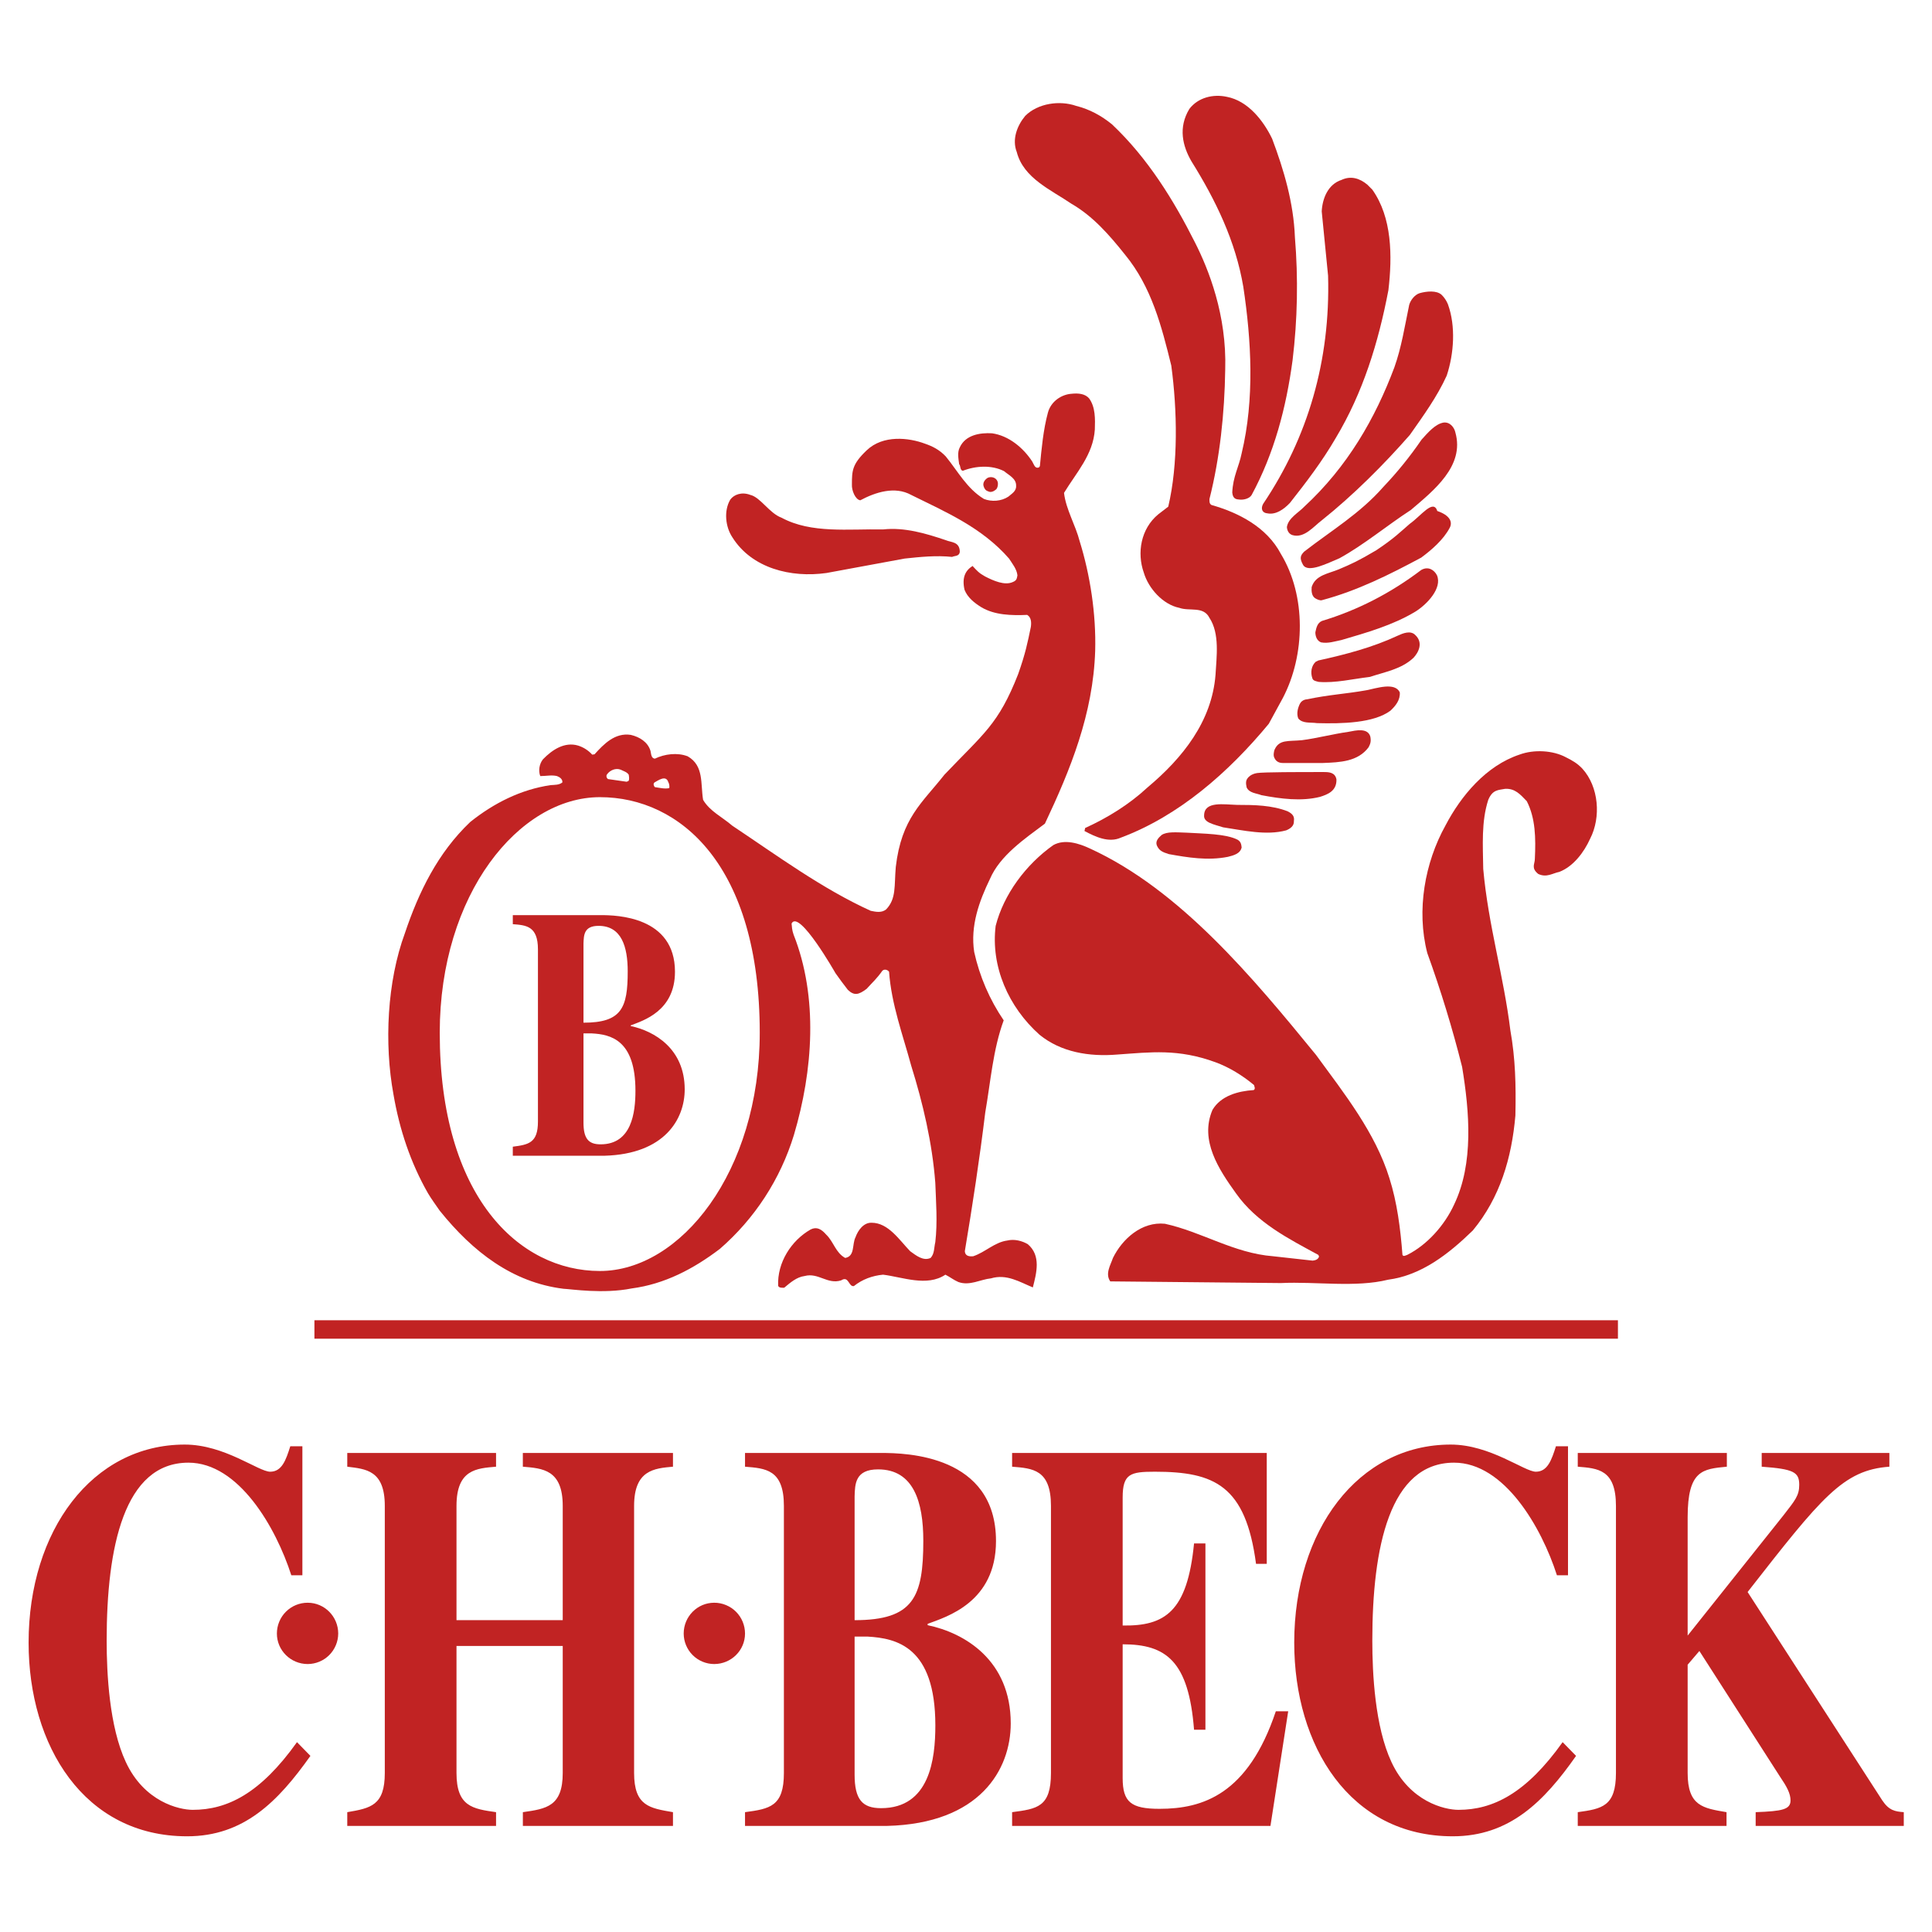
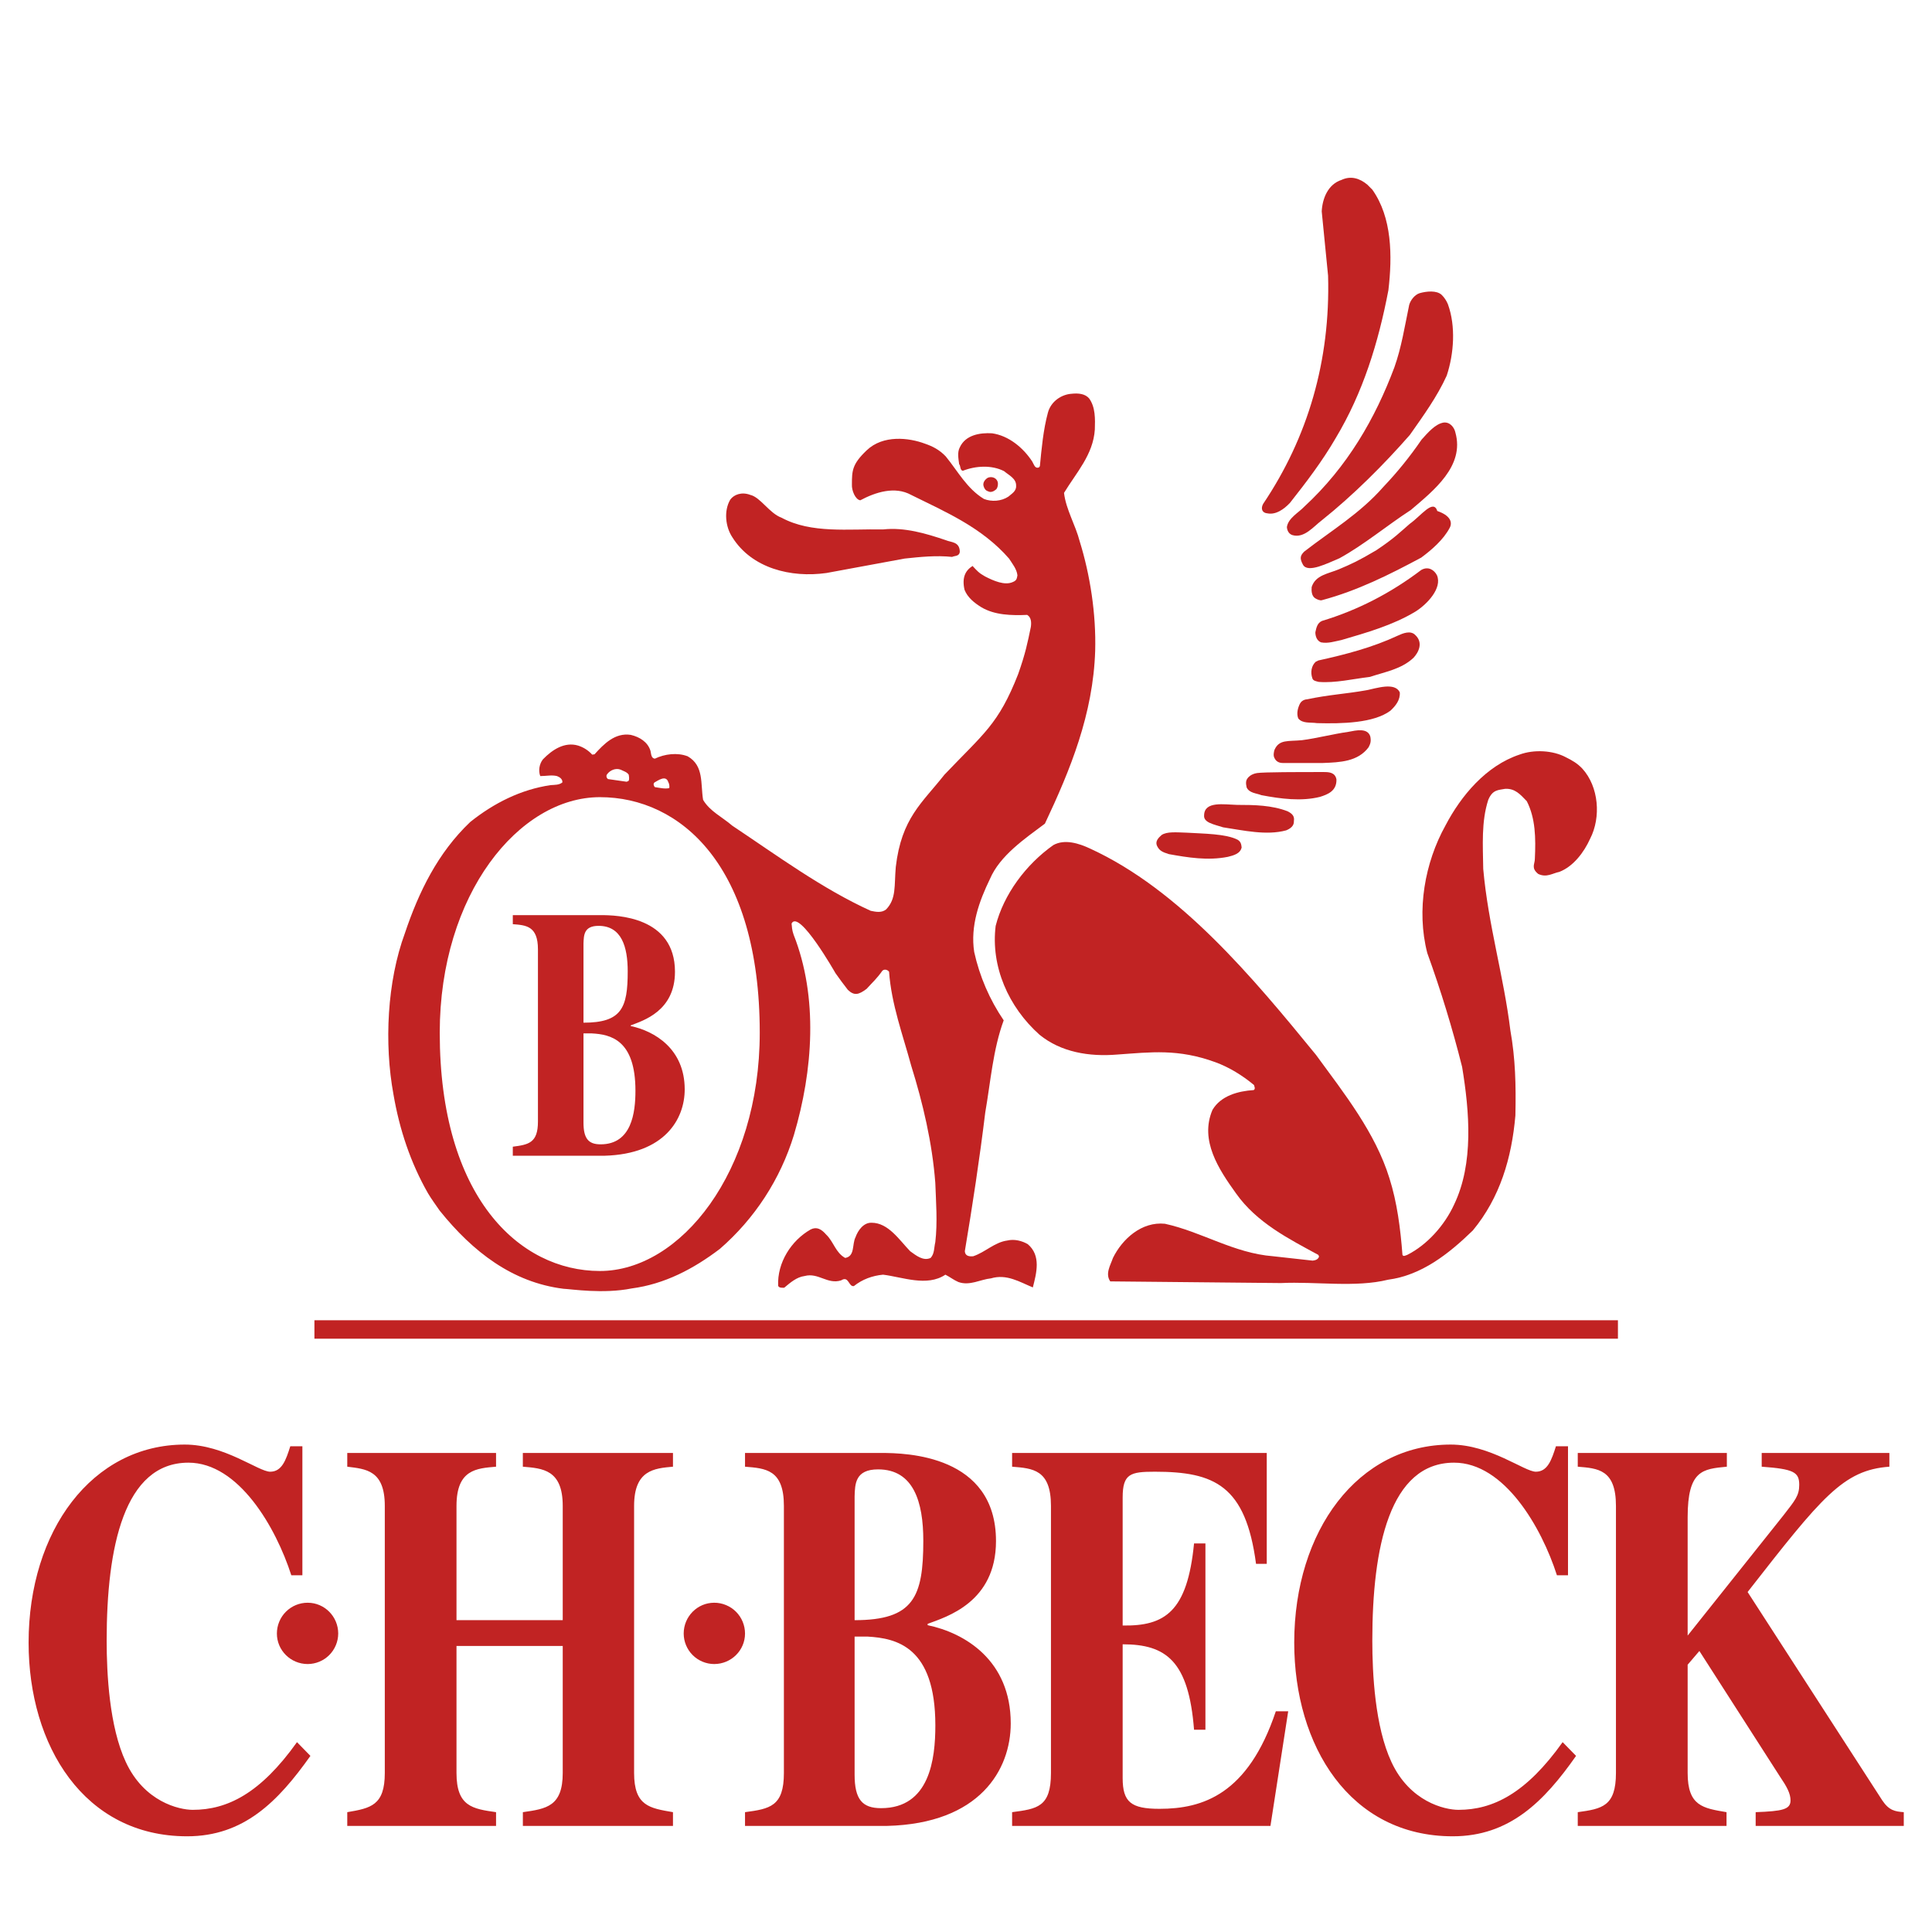
<svg xmlns="http://www.w3.org/2000/svg" width="82" height="82" viewBox="0 0 82 82" fill="none">
-   <path fill-rule="evenodd" clip-rule="evenodd" d="M53.993 5.888C54.491 7.21 54.904 8.604 54.96 10.069C55.104 11.808 55.071 13.557 54.861 15.289C54.59 17.309 54.078 19.243 53.125 21.006C53.026 21.177 52.756 21.219 52.628 21.205C52.5 21.191 52.329 21.205 52.301 20.907C52.329 20.224 52.585 19.812 52.699 19.243C53.254 16.938 53.111 14.435 52.77 12.174C52.443 10.24 51.604 8.504 50.565 6.841C50.196 6.201 49.997 5.418 50.481 4.622C50.85 4.138 51.49 3.982 52.073 4.11C52.969 4.281 53.623 5.12 53.993 5.888V5.888Z" fill="#C12323" />
-   <path fill-rule="evenodd" clip-rule="evenodd" d="M47.195 5.276C48.717 6.713 49.812 8.49 50.722 10.297C51.291 11.42 52.074 13.369 52.002 15.687C51.974 17.55 51.775 19.427 51.334 21.177C51.334 21.262 51.319 21.376 51.419 21.433C52.571 21.76 53.766 22.372 54.364 23.509C55.444 25.287 55.401 27.804 54.448 29.624L53.851 30.72C52.144 32.782 50.04 34.63 47.566 35.555C47.053 35.783 46.485 35.513 46.029 35.271L46.057 35.143C46.996 34.717 47.921 34.148 48.703 33.422C50.196 32.171 51.433 30.621 51.59 28.644C51.633 27.876 51.775 26.895 51.334 26.226C51.077 25.713 50.495 25.956 50.054 25.799C49.356 25.657 48.745 24.974 48.547 24.306C48.248 23.466 48.419 22.443 49.158 21.831L49.584 21.504C50.012 19.698 49.968 17.408 49.713 15.517C49.3 13.838 48.873 12.175 47.75 10.809C47.082 9.97 46.385 9.173 45.474 8.647C44.621 8.064 43.441 7.566 43.156 6.457C42.943 5.916 43.17 5.333 43.512 4.92C44.052 4.38 44.977 4.252 45.674 4.494C46.242 4.636 46.74 4.906 47.195 5.276V5.276Z" fill="#C12323" />
  <path fill-rule="evenodd" clip-rule="evenodd" d="M58.246 8.05C59.084 9.23 59.099 10.865 58.928 12.316C58.502 14.549 57.847 16.668 56.695 18.588C56.126 19.57 55.443 20.465 54.747 21.347C54.491 21.617 54.15 21.859 53.794 21.788C53.581 21.774 53.496 21.603 53.609 21.39C55.514 18.559 56.468 15.302 56.368 11.704L56.098 8.973C56.126 8.418 56.368 7.821 56.937 7.636C57.335 7.451 57.705 7.565 58.032 7.835L58.246 8.05V8.05Z" fill="#C12323" />
  <path fill-rule="evenodd" clip-rule="evenodd" d="M61.459 12.928C61.787 13.838 61.715 15.004 61.403 15.943C60.989 16.853 60.406 17.65 59.838 18.46C58.729 19.726 57.434 21.02 56.097 22.087C55.756 22.343 55.358 22.855 54.86 22.713C54.717 22.67 54.633 22.542 54.619 22.371C54.675 21.988 55.116 21.76 55.358 21.504C57.192 19.811 58.373 17.749 59.183 15.587C59.482 14.748 59.624 13.838 59.81 12.942C59.866 12.743 60.037 12.515 60.25 12.444C60.549 12.359 60.975 12.316 61.189 12.515C61.389 12.715 61.459 12.928 61.459 12.928V12.928ZM61.772 18.361C62.17 19.783 60.847 20.821 59.88 21.646C58.871 22.3 57.889 23.125 56.851 23.694C56.367 23.893 55.5 24.348 55.3 23.964C55.144 23.68 55.201 23.566 55.358 23.409C56.495 22.527 57.733 21.788 58.714 20.665C59.308 20.041 59.85 19.371 60.336 18.659C60.606 18.361 60.919 17.991 61.275 17.934C61.545 17.905 61.729 18.147 61.772 18.361V18.361ZM42.344 20.451C42.373 20.565 42.344 20.693 42.288 20.764C42.188 20.85 42.06 20.921 41.932 20.85C41.833 20.821 41.776 20.736 41.747 20.636C41.704 20.494 41.79 20.366 41.918 20.281C42.074 20.209 42.288 20.267 42.344 20.451V20.451ZM33.171 21.973C34.437 22.656 36.016 22.442 37.481 22.471C38.391 22.371 39.301 22.642 40.14 22.926C40.367 23.025 40.723 22.983 40.737 23.409C40.723 23.622 40.524 23.58 40.41 23.637C39.742 23.566 39.045 23.637 38.391 23.708L35.077 24.32C33.569 24.533 31.905 24.121 31.08 22.798C30.796 22.371 30.71 21.689 30.995 21.205C31.151 20.992 31.479 20.864 31.848 21.006C32.275 21.105 32.659 21.788 33.171 21.973V21.973ZM61.004 21.689C61.545 21.874 61.659 22.158 61.531 22.4C61.261 22.912 60.762 23.339 60.322 23.666C58.971 24.391 57.605 25.074 56.112 25.472C56.04 25.501 55.898 25.444 55.813 25.387C55.671 25.288 55.657 25.088 55.671 24.918C55.828 24.406 56.382 24.349 56.823 24.164C57.363 23.936 57.648 23.808 58.416 23.353C59.184 22.841 59.425 22.585 59.838 22.23C60.322 21.888 60.833 21.162 61.004 21.689V21.689ZM60.99 24.419C61.218 24.96 60.578 25.642 60.08 25.955C59.113 26.538 58.004 26.851 56.937 27.164C56.652 27.221 56.367 27.321 56.069 27.264C55.884 27.192 55.828 26.993 55.828 26.837C55.87 26.637 55.912 26.438 56.112 26.353C57.62 25.898 59.028 25.173 60.322 24.191C60.62 24.021 60.876 24.192 60.99 24.419V24.419ZM59.994 27.918C59.483 28.402 58.785 28.516 58.146 28.729C57.434 28.814 56.666 28.999 55.97 28.942C55.87 28.914 55.728 28.899 55.7 28.786C55.614 28.544 55.656 28.259 55.842 28.088L55.956 28.032C57.121 27.776 58.26 27.477 59.326 26.979C59.539 26.88 59.852 26.752 60.052 26.936C60.436 27.278 60.194 27.705 59.994 27.918V27.918ZM59.411 29.383C59.439 29.71 59.227 29.966 59.013 30.165C58.302 30.692 56.965 30.72 55.898 30.692C55.614 30.649 55.286 30.72 55.102 30.492C55.017 30.279 55.088 30.037 55.173 29.867C55.272 29.682 55.472 29.682 55.472 29.682C56.411 29.483 57.107 29.454 57.989 29.297C58.43 29.212 59.198 28.942 59.411 29.383V29.383ZM58.16 31.26C58.202 31.473 58.16 31.573 58.088 31.715C57.634 32.327 56.879 32.356 56.14 32.384H54.447C54.263 32.384 54.149 32.299 54.092 32.171C54.035 32.071 54.063 31.929 54.092 31.829C54.291 31.374 54.661 31.473 55.258 31.416C55.912 31.331 56.538 31.16 57.234 31.061C57.534 31.004 58.046 30.876 58.16 31.26V31.26ZM67.162 32.626C67.859 33.394 67.959 34.688 67.49 35.598C67.234 36.167 66.778 36.779 66.181 37.006C65.897 37.063 65.641 37.262 65.286 37.092C64.973 36.836 65.144 36.679 65.144 36.452C65.186 35.57 65.172 34.731 64.802 34.005C64.517 33.707 64.304 33.465 63.891 33.479C63.593 33.536 63.351 33.508 63.166 33.949C62.868 34.873 62.938 35.869 62.953 36.879C63.166 39.268 63.821 41.416 64.105 43.734C64.318 44.929 64.346 46.052 64.318 47.346C64.161 49.153 63.664 50.831 62.512 52.224C61.474 53.234 60.322 54.13 58.913 54.315C57.534 54.657 55.856 54.386 54.363 54.457L47.123 54.386C46.896 54.059 47.137 53.69 47.237 53.391C47.636 52.58 48.46 51.84 49.442 51.94C51.006 52.281 52.372 53.191 54.036 53.319L55.714 53.505C55.828 53.49 55.942 53.462 55.984 53.334L55.956 53.263C54.704 52.581 53.339 51.898 52.457 50.646C51.732 49.637 50.906 48.399 51.462 47.105C51.817 46.508 52.543 46.309 53.211 46.266C53.296 46.209 53.239 46.124 53.224 46.052C52.727 45.64 52.172 45.299 51.589 45.085C49.996 44.502 48.844 44.659 47.422 44.758C46.227 44.858 45.033 44.659 44.122 43.919C42.799 42.739 42.046 41.018 42.259 39.297C42.601 37.96 43.539 36.694 44.705 35.869C45.189 35.599 45.8 35.798 46.256 36.011C50.081 37.761 53.182 41.501 55.856 44.773C57.051 46.408 58.373 48.072 58.971 50.006C59.297 51.03 59.439 52.14 59.525 53.263C59.567 53.348 59.667 53.277 59.724 53.263C60.578 52.836 61.317 51.997 61.715 51.129C62.555 49.381 62.37 47.19 62.057 45.284C61.646 43.648 61.152 42.035 60.578 40.449C60.108 38.628 60.478 36.609 61.346 35.044C62.014 33.764 63.08 32.499 64.489 32.029C65.101 31.801 65.912 31.844 66.465 32.143C66.722 32.27 66.949 32.398 67.162 32.626V32.626Z" fill="#C12323" />
  <path fill-rule="evenodd" clip-rule="evenodd" d="M56.723 33.081C56.737 33.579 56.34 33.721 56.026 33.821C55.23 34.02 54.363 33.906 53.537 33.749C53.324 33.664 53.025 33.664 52.912 33.422C52.883 33.28 52.854 33.138 52.968 33.01C52.968 33.01 53.082 32.853 53.352 32.811C53.637 32.768 55.102 32.768 56.183 32.768C56.411 32.768 56.667 32.782 56.723 33.081V33.081ZM54.647 34.432C54.874 34.546 54.945 34.66 54.917 34.845C54.931 35.058 54.761 35.172 54.589 35.243C53.75 35.471 52.77 35.243 51.916 35.115C51.518 34.987 51.076 34.916 51.106 34.603C51.12 33.992 51.945 34.148 52.513 34.162C53.254 34.162 53.978 34.176 54.647 34.432V34.432ZM52.528 35.641C52.67 35.726 52.684 35.84 52.699 35.968C52.641 36.239 52.343 36.309 52.115 36.367C51.262 36.537 50.408 36.395 49.612 36.252C49.342 36.167 49.2 36.11 49.1 35.883C49.029 35.698 49.171 35.556 49.3 35.442C49.527 35.285 49.939 35.328 50.38 35.342C51.077 35.385 52.03 35.385 52.528 35.641ZM13.175 74.525C11.795 76.473 10.344 77.938 7.941 77.938C3.574 77.938 1.214 74.098 1.214 69.718C1.214 64.967 3.916 61.312 7.842 61.312C9.534 61.312 10.971 62.464 11.468 62.464C11.966 62.464 12.137 61.966 12.321 61.383H12.834V66.859H12.364C11.71 64.825 10.131 62.08 7.997 62.08C5.267 62.08 4.527 65.664 4.527 69.633C4.527 71.041 4.641 73.288 5.338 74.781C6.12 76.474 7.599 76.815 8.182 76.815C9.647 76.815 11.055 76.118 12.605 73.942L13.175 74.525V74.525ZM28.563 77.497H22.192V76.914C23.187 76.772 23.884 76.673 23.884 75.25V69.86H19.375V75.25C19.375 76.673 20.058 76.772 21.054 76.914V77.497H14.739V76.914C15.734 76.744 16.332 76.63 16.332 75.25V63.915C16.332 62.393 15.521 62.35 14.739 62.251V61.668H21.054V62.251C20.229 62.322 19.375 62.365 19.375 63.915V68.764H23.884V63.915C23.884 62.364 23.017 62.322 22.191 62.251V61.668H28.563V62.251C27.767 62.322 26.913 62.393 26.913 63.915V75.25C26.913 76.658 27.581 76.744 28.563 76.914V77.497H28.563ZM31.621 76.914C32.674 76.772 33.271 76.673 33.271 75.25V63.915C33.271 62.364 32.489 62.322 31.621 62.251V61.668H37.409C38.462 61.668 42.273 61.753 42.273 65.408C42.273 68.011 40.169 68.623 39.372 68.921V68.978C40.951 69.305 42.899 70.472 42.899 73.146C42.899 75.108 41.591 77.398 37.651 77.497H31.621V76.914V76.914ZM36.272 75.321C36.272 76.374 36.599 76.744 37.395 76.744C39.458 76.744 39.699 74.667 39.699 73.231C39.699 69.889 38.05 69.533 36.827 69.462H36.272V75.321V75.321ZM36.272 68.765C38.775 68.765 39.188 67.783 39.188 65.394C39.188 63.744 38.775 62.365 37.268 62.365C36.301 62.365 36.286 62.977 36.272 63.517V68.765H36.272V68.765ZM42.957 61.668H53.765V66.375H53.31C52.869 63.047 51.547 62.464 49.014 62.464C47.977 62.464 47.649 62.549 47.649 63.559V68.992C49.442 69.02 50.395 68.409 50.679 65.508H51.162V73.415H50.679C50.451 70.5 49.498 69.789 47.649 69.789V75.464C47.649 76.488 48.005 76.772 49.214 76.772C51.048 76.772 52.969 76.16 54.15 72.633H54.675L53.922 77.497H42.957V76.914C44.023 76.772 44.606 76.701 44.606 75.25V63.915C44.606 62.364 43.825 62.322 42.957 62.251V61.668H42.957V61.668ZM66.893 74.525C65.528 76.473 64.063 77.938 61.659 77.938C57.292 77.938 54.931 74.098 54.931 69.718C54.931 64.967 57.635 61.312 61.573 61.312C63.252 61.312 64.702 62.464 65.186 62.464C65.684 62.464 65.854 61.966 66.039 61.383H66.551V66.859H66.081C65.428 64.825 63.849 62.08 61.715 62.08C58.985 62.08 58.245 65.664 58.245 69.633C58.245 71.041 58.359 73.288 59.055 74.781C59.838 76.474 61.317 76.815 61.901 76.815C63.365 76.815 64.773 76.118 66.323 73.942L66.893 74.525V74.525ZM80.802 77.497H74.516V76.914C75.653 76.871 75.995 76.8 75.995 76.416C75.995 76.118 75.839 75.833 75.54 75.393L72.127 70.073L71.629 70.656V75.25C71.629 76.658 72.283 76.744 73.279 76.914V77.497H66.965V76.914C67.988 76.772 68.586 76.673 68.586 75.25V63.915C68.586 62.364 67.818 62.322 66.965 62.251V61.668H73.293V62.251C72.269 62.35 71.629 62.393 71.629 64.398V69.419L75.697 64.313C76.195 63.673 76.365 63.474 76.365 63.019C76.365 62.478 76.123 62.35 74.772 62.251V61.668H80.191V62.251C78.228 62.393 77.318 63.545 74.174 67.57L79.891 76.416C80.177 76.843 80.432 76.886 80.802 76.914V77.497V77.497Z" fill="#C12323" />
  <path fill-rule="evenodd" clip-rule="evenodd" d="M13.06 68.025C12.889 68.024 12.718 68.058 12.559 68.123C12.4 68.189 12.256 68.285 12.134 68.407C12.013 68.528 11.916 68.673 11.851 68.832C11.785 68.991 11.752 69.161 11.752 69.333C11.752 70.044 12.335 70.627 13.06 70.627C13.403 70.626 13.732 70.489 13.974 70.247C14.217 70.004 14.353 69.676 14.355 69.333C14.355 68.608 13.771 68.025 13.06 68.025V68.025ZM30.312 68.025C29.601 68.025 29.018 68.608 29.018 69.333C29.019 69.676 29.156 70.004 29.398 70.247C29.641 70.489 29.969 70.626 30.312 70.627C31.037 70.627 31.621 70.044 31.621 69.333C31.621 69.161 31.587 68.991 31.522 68.832C31.456 68.673 31.36 68.528 31.238 68.407C31.117 68.285 30.972 68.189 30.813 68.124C30.654 68.058 30.484 68.024 30.312 68.025V68.025ZM68.67 56.818V56.036H13.345V56.818H68.67ZM46.226 16.91C46.497 17.28 46.483 17.792 46.468 18.233C46.397 19.299 45.686 20.053 45.16 20.92C45.245 21.631 45.644 22.271 45.828 22.983C46.269 24.405 46.525 26.055 46.483 27.619C46.397 30.307 45.43 32.668 44.349 34.958C43.495 35.598 42.443 36.309 42.017 37.304C41.562 38.243 41.177 39.296 41.348 40.405C41.577 41.443 42.002 42.428 42.6 43.306C42.145 44.544 42.045 45.909 41.817 47.218C41.576 49.194 41.277 51.157 40.95 53.106C40.964 53.319 41.149 53.333 41.306 53.319C41.817 53.149 42.215 52.722 42.756 52.651C43.054 52.58 43.382 52.665 43.623 52.807C44.193 53.291 43.993 54.03 43.837 54.642C43.282 54.414 42.728 54.058 42.059 54.258C41.618 54.3 41.163 54.585 40.679 54.414C40.48 54.329 40.324 54.201 40.125 54.101C39.342 54.627 38.304 54.201 37.479 54.101C37.024 54.144 36.597 54.3 36.242 54.585C36.014 54.628 36.029 54.13 35.701 54.343C35.118 54.528 34.734 54.002 34.151 54.158C33.81 54.201 33.539 54.443 33.283 54.656C33.212 54.656 33.056 54.67 33.027 54.571C32.984 53.59 33.582 52.651 34.407 52.182C34.663 52.054 34.862 52.167 35.061 52.395C35.389 52.708 35.459 53.163 35.872 53.391C36.298 53.319 36.156 52.808 36.312 52.509C36.412 52.224 36.654 51.883 36.995 51.897C37.706 51.897 38.176 52.637 38.631 53.106C38.887 53.291 39.186 53.533 39.498 53.391C39.669 53.206 39.64 52.95 39.697 52.722C39.797 51.869 39.725 51.001 39.697 50.205C39.569 48.512 39.171 46.82 38.673 45.227C38.318 43.919 37.834 42.625 37.735 41.245C37.678 41.16 37.535 41.117 37.45 41.202C37.209 41.544 37.038 41.686 36.782 41.97C36.441 42.226 36.256 42.269 35.986 42.013C35.758 41.715 35.658 41.587 35.459 41.302C35.459 41.302 33.909 38.571 33.597 39.197C33.611 39.325 33.611 39.467 33.682 39.667C34.734 42.326 34.507 45.441 33.696 48.172C33.123 50.047 32.034 51.722 30.553 53.007C29.429 53.861 28.206 54.501 26.812 54.685C25.603 54.927 24.252 54.714 23.911 54.699C21.749 54.429 20.071 53.135 18.663 51.385C18.507 51.158 18.308 50.888 18.165 50.646C17.426 49.352 16.956 47.944 16.7 46.451C16.302 44.289 16.43 41.658 17.184 39.61C17.767 37.874 18.578 36.197 19.958 34.888C20.953 34.091 22.105 33.508 23.371 33.323C23.542 33.309 23.726 33.323 23.869 33.209C23.883 33.067 23.755 32.982 23.641 32.939C23.414 32.883 23.186 32.939 22.93 32.939C22.845 32.712 22.887 32.428 23.044 32.228C23.443 31.816 23.968 31.475 24.538 31.645C24.767 31.718 24.974 31.85 25.135 32.029L25.234 32.015C25.633 31.574 26.102 31.09 26.771 31.19C27.14 31.276 27.496 31.489 27.61 31.873C27.638 32.001 27.638 32.185 27.794 32.2C28.207 32.001 28.747 31.93 29.188 32.1C29.885 32.499 29.728 33.266 29.842 33.949C30.127 34.433 30.653 34.675 31.08 35.044C33 36.324 34.891 37.718 36.954 38.657C37.167 38.7 37.409 38.756 37.608 38.6C38.049 38.145 37.949 37.604 38.02 36.794C38.262 34.717 39.144 34.077 40.083 32.882C41.761 31.119 42.373 30.749 43.212 28.616C43.524 27.734 43.61 27.293 43.752 26.61C43.781 26.411 43.767 26.197 43.596 26.098C42.942 26.126 42.216 26.112 41.648 25.771C41.349 25.586 41.065 25.358 40.937 25.031C40.823 24.519 40.965 24.221 41.278 24.021C41.477 24.235 41.548 24.32 41.804 24.463C42.16 24.648 42.643 24.861 42.985 24.704C43.169 24.633 43.155 24.534 43.183 24.42C43.155 24.15 42.971 23.936 42.828 23.709C41.676 22.386 40.14 21.732 38.675 21.007C37.978 20.622 37.154 20.893 36.513 21.234C36.3 21.206 36.143 20.808 36.158 20.566C36.158 19.968 36.172 19.698 36.783 19.115C37.48 18.447 38.575 18.575 39.258 18.831C39.585 18.944 39.87 19.087 40.14 19.371C40.652 19.997 41.036 20.736 41.761 21.177C42.088 21.305 42.501 21.277 42.799 21.078C42.927 20.964 43.141 20.85 43.127 20.622C43.141 20.31 42.814 20.167 42.615 19.997C42.088 19.727 41.406 19.769 40.865 19.982C40.737 19.954 40.78 19.783 40.709 19.698C40.68 19.471 40.623 19.2 40.737 18.987C40.979 18.46 41.59 18.361 42.102 18.39C42.813 18.489 43.425 19.001 43.809 19.584C43.894 19.727 43.923 19.897 44.094 19.841L44.136 19.784C44.208 19.044 44.278 18.248 44.478 17.509C44.606 17.039 45.047 16.74 45.487 16.712C45.772 16.682 46.056 16.711 46.226 16.91V16.91ZM26.344 32.668C26.131 32.583 25.889 32.696 25.775 32.853C25.718 32.91 25.732 33.01 25.804 33.066L26.6 33.18L26.685 33.138C26.714 33.052 26.7 32.981 26.685 32.881C26.614 32.768 26.458 32.725 26.344 32.668ZM27.78 33.209C27.709 33.266 27.752 33.365 27.794 33.408C27.994 33.436 28.207 33.493 28.406 33.45C28.421 33.365 28.406 33.265 28.364 33.194C28.264 32.882 27.937 33.123 27.78 33.209V33.209ZM21.764 49.053H25.661C28.207 48.981 29.061 47.502 29.061 46.237C29.061 44.516 27.78 43.762 26.771 43.549V43.52C27.283 43.321 28.648 42.923 28.648 41.245C28.648 38.898 26.174 38.841 25.505 38.841H21.765V39.225C22.32 39.268 22.832 39.296 22.832 40.292V47.602C22.832 48.512 22.433 48.583 21.765 48.669V49.053H21.764V49.053ZM24.765 43.861H25.121C25.917 43.904 26.97 44.132 26.97 46.293C26.97 47.218 26.813 48.569 25.491 48.569C24.978 48.569 24.765 48.328 24.765 47.645V43.861V43.861ZM24.765 40.035C24.78 39.694 24.78 39.296 25.405 39.296C26.386 39.296 26.642 40.192 26.642 41.23C26.642 42.781 26.386 43.406 24.765 43.406V40.035V40.035ZM18.664 43.833C18.664 50.802 22.035 53.945 25.462 53.945C28.875 53.945 32.246 49.75 32.246 43.833C32.246 36.736 28.875 33.834 25.462 33.834C22.035 33.834 18.664 37.945 18.664 43.833Z" fill="#C12323" />
</svg>